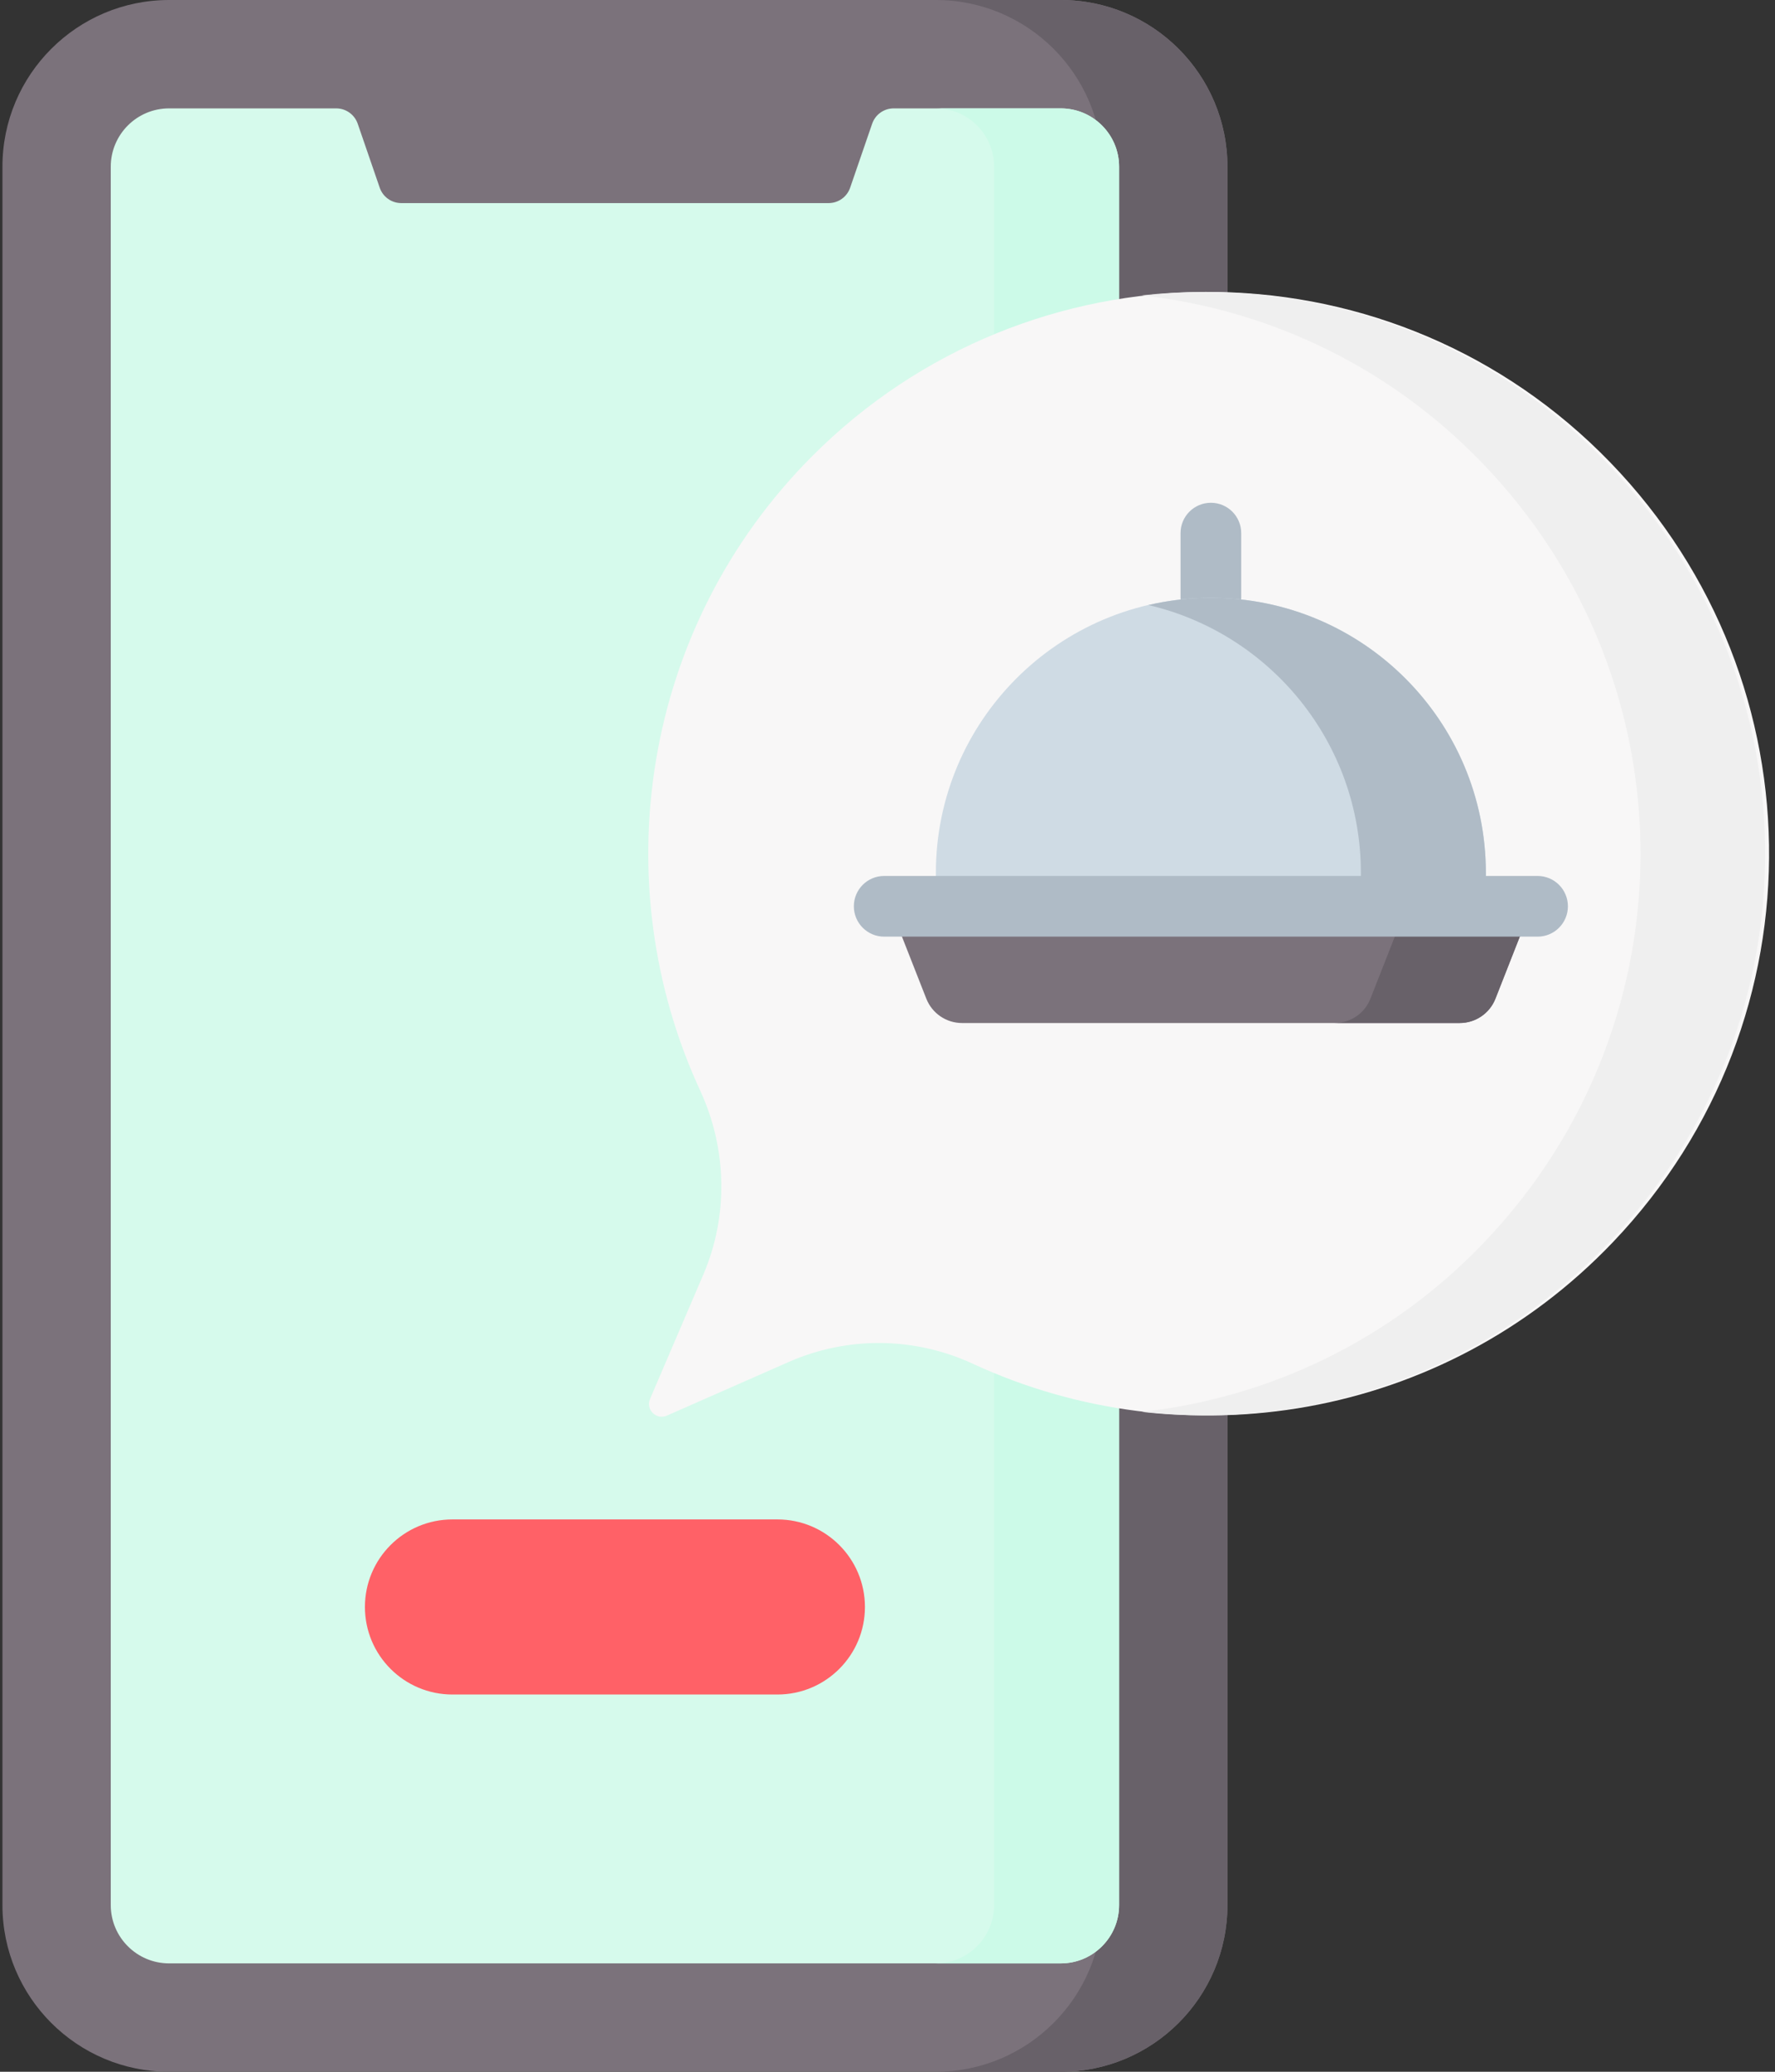
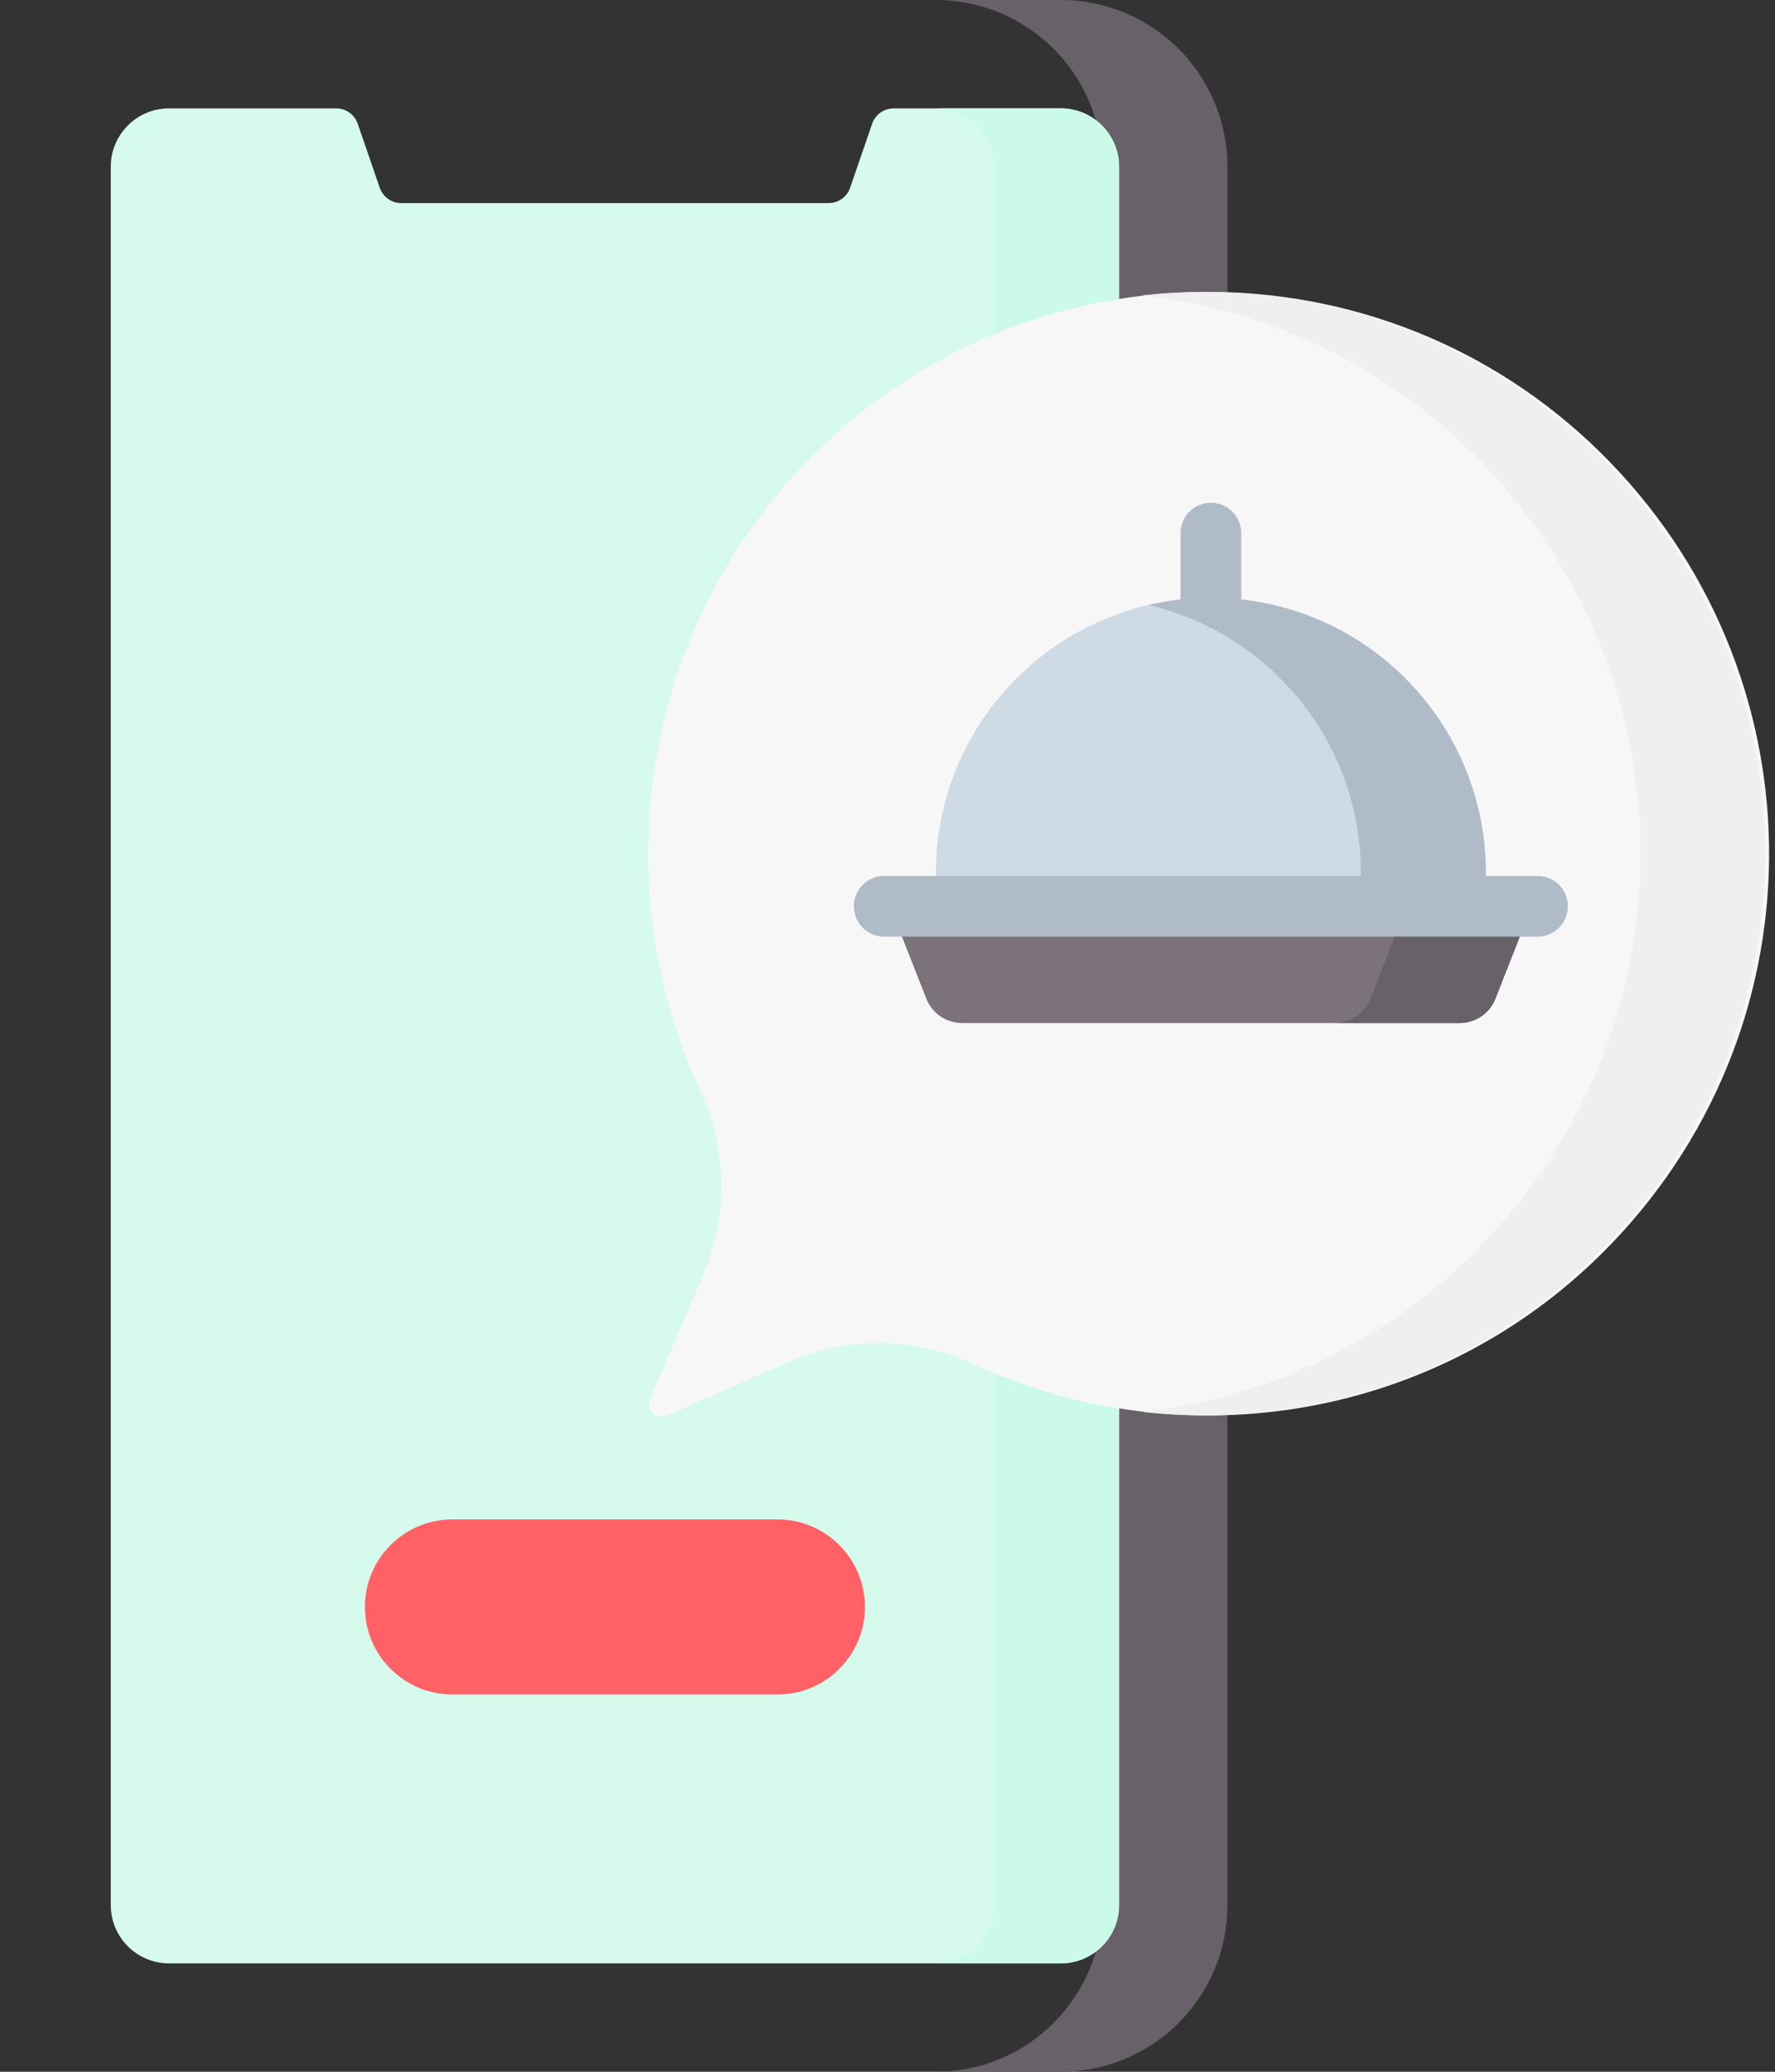
<svg xmlns="http://www.w3.org/2000/svg" width="150px" height="175px" viewBox="0 0 150 175" version="1.1">
  <rect x="0" y="0" width="150" height="175" fill="#333333" stroke="none" />
  <title>order-food copy</title>
  <g id="Corregido-lalo" stroke="none" stroke-width="1" fill="none" fill-rule="evenodd">
    <g id="order-food-copy" fill-rule="nonzero">
-       <path d="M89.642,175 L14.29,175 C6.512,175 0.206,168.694 0.206,160.916 L0.206,14.084 C0.206,6.306 6.512,0 14.29,0 L89.642,0 C97.421,0 103.727,6.306 103.727,14.084 L103.727,160.916 C103.727,168.694 97.421,175 89.642,175 Z" id="Path" fill="#7B727B" />
      <path d="M89.642,0 L79.079,0 C86.858,0 93.164,6.306 93.164,14.084 L93.164,160.916 C93.164,168.694 86.858,175 79.079,175 L89.642,175 C97.421,175 103.727,168.694 103.727,160.916 L103.727,14.084 C103.727,6.306 97.421,0 89.642,0 L89.642,0 Z" id="Path" fill="#686169" />
      <path d="M94.572,14.084 L94.572,160.916 C94.572,163.638 92.365,165.845 89.642,165.845 L14.29,165.845 C11.568,165.845 9.36,163.638 9.36,160.916 L9.36,14.084 C9.36,11.362 11.567,9.155 14.29,9.155 L28.411,9.155 C29.232,9.155 29.962,9.676 30.23,10.452 L32.09,15.858 C32.358,16.634 33.088,17.155 33.909,17.155 L70.024,17.155 C70.845,17.155 71.575,16.634 71.842,15.858 L73.703,10.452 C73.97,9.676 74.7,9.155 75.521,9.155 L89.642,9.155 C92.365,9.155 94.572,11.362 94.572,14.084 Z" id="Path" fill="#D6FAEC" />
      <path d="M89.642,9.155 L79.079,9.155 C81.802,9.155 84.009,11.362 84.009,14.085 L84.009,160.916 C84.009,163.638 81.802,165.846 79.079,165.846 L89.642,165.846 C92.365,165.846 94.572,163.639 94.572,160.916 L94.572,14.084 C94.572,11.362 92.365,9.155 89.642,9.155 L89.642,9.155 Z" id="Path" fill="#CCFAE8" />
      <path d="M135.242,38.217 C116.758,20.03 86.974,20.138 68.625,38.541 C54.202,53.007 51.051,74.56 59.171,92.123 C61.444,97.042 61.569,102.687 59.434,107.667 L54.933,118.166 C54.548,119.064 55.459,119.971 56.352,119.578 L66.657,115.042 C71.624,112.856 77.285,112.914 82.209,115.194 C100.011,123.437 121.902,120.014 136.304,104.924 C154.31,86.06 153.829,56.506 135.242,38.217 Z" id="Path" fill="#F8F7F7" />
      <path d="M134.909,38.217 C124.375,27.852 110.172,23.433 96.506,24.952 C106.672,26.086 116.54,30.506 124.376,38.217 C142.964,56.506 143.445,86.06 125.439,104.924 C117.443,113.302 107.139,118.077 96.508,119.263 C110.639,120.833 125.344,116.06 135.972,104.924 C153.978,86.06 153.496,56.506 134.909,38.217 Z" id="Path" fill="#EFEFEF" />
      <path d="M65.698,143.134 L38.234,143.134 C34.15,143.134 30.839,139.823 30.839,135.74 C30.839,131.656 34.15,128.345 38.234,128.345 L65.698,128.345 C69.782,128.345 73.093,131.656 73.093,135.74 C73.093,139.823 69.782,143.134 65.698,143.134 L65.698,143.134 Z" id="Path" fill="#FF6167" />
-       <path d="M102.328,42.469 C100.912,42.469 99.764,43.616 99.764,45.032 L99.764,50.498 C99.764,51.914 100.912,53.062 102.328,53.062 C103.744,53.062 104.891,51.914 104.891,50.498 L104.891,45.032 C104.891,43.616 103.744,42.469 102.328,42.469 L102.328,42.469 Z" id="Path" fill="#AFBBC6" />
+       <path d="M102.328,42.469 C100.912,42.469 99.764,43.616 99.764,45.032 L99.764,50.498 C99.764,51.914 100.912,53.062 102.328,53.062 C103.744,53.062 104.891,51.914 104.891,50.498 L104.891,45.032 C104.891,43.616 103.744,42.469 102.328,42.469 L102.328,42.469 " id="Path" fill="#AFBBC6" />
      <path d="M123.358,86.414 L81.298,86.414 C79.965,86.414 78.768,85.598 78.28,84.357 L75.215,76.555 L129.441,76.555 L126.375,84.357 C125.888,85.598 124.691,86.414 123.358,86.414 Z" id="Path" fill="#7B727B" />
      <path d="M118.877,76.555 L115.812,84.357 C115.324,85.598 114.127,86.414 112.794,86.414 L123.358,86.414 C124.691,86.414 125.888,85.598 126.375,84.357 L129.44,76.555 L118.877,76.555 Z" id="Path" fill="#686169" />
      <path d="M125.567,76.555 L79.088,76.555 L79.088,73.738 C79.088,60.903 89.493,50.498 102.328,50.498 C115.163,50.498 125.567,60.903 125.567,73.738 L125.567,76.555 L125.567,76.555 Z" id="Path" fill="#CFDBE4" />
      <g id="Group" transform="translate(72.119, 50.244)" fill="#AFBBC6">
        <path d="M30.209,0.254 C28.391,0.254 26.625,0.47 24.927,0.864 C35.216,3.257 42.885,12.477 42.885,23.494 L42.885,26.311 L53.448,26.311 L53.448,23.494 C53.448,10.659 43.043,0.254 30.209,0.254 L30.209,0.254 Z" id="Path" />
        <path d="M57.816,23.747 L2.601,23.747 C1.185,23.747 0.037,24.894 0.037,26.31 C0.037,27.727 1.185,28.874 2.601,28.874 L57.816,28.874 C59.232,28.874 60.38,27.727 60.38,26.31 C60.38,24.894 59.232,23.747 57.816,23.747 Z" id="Path" />
      </g>
    </g>
  </g>
</svg>